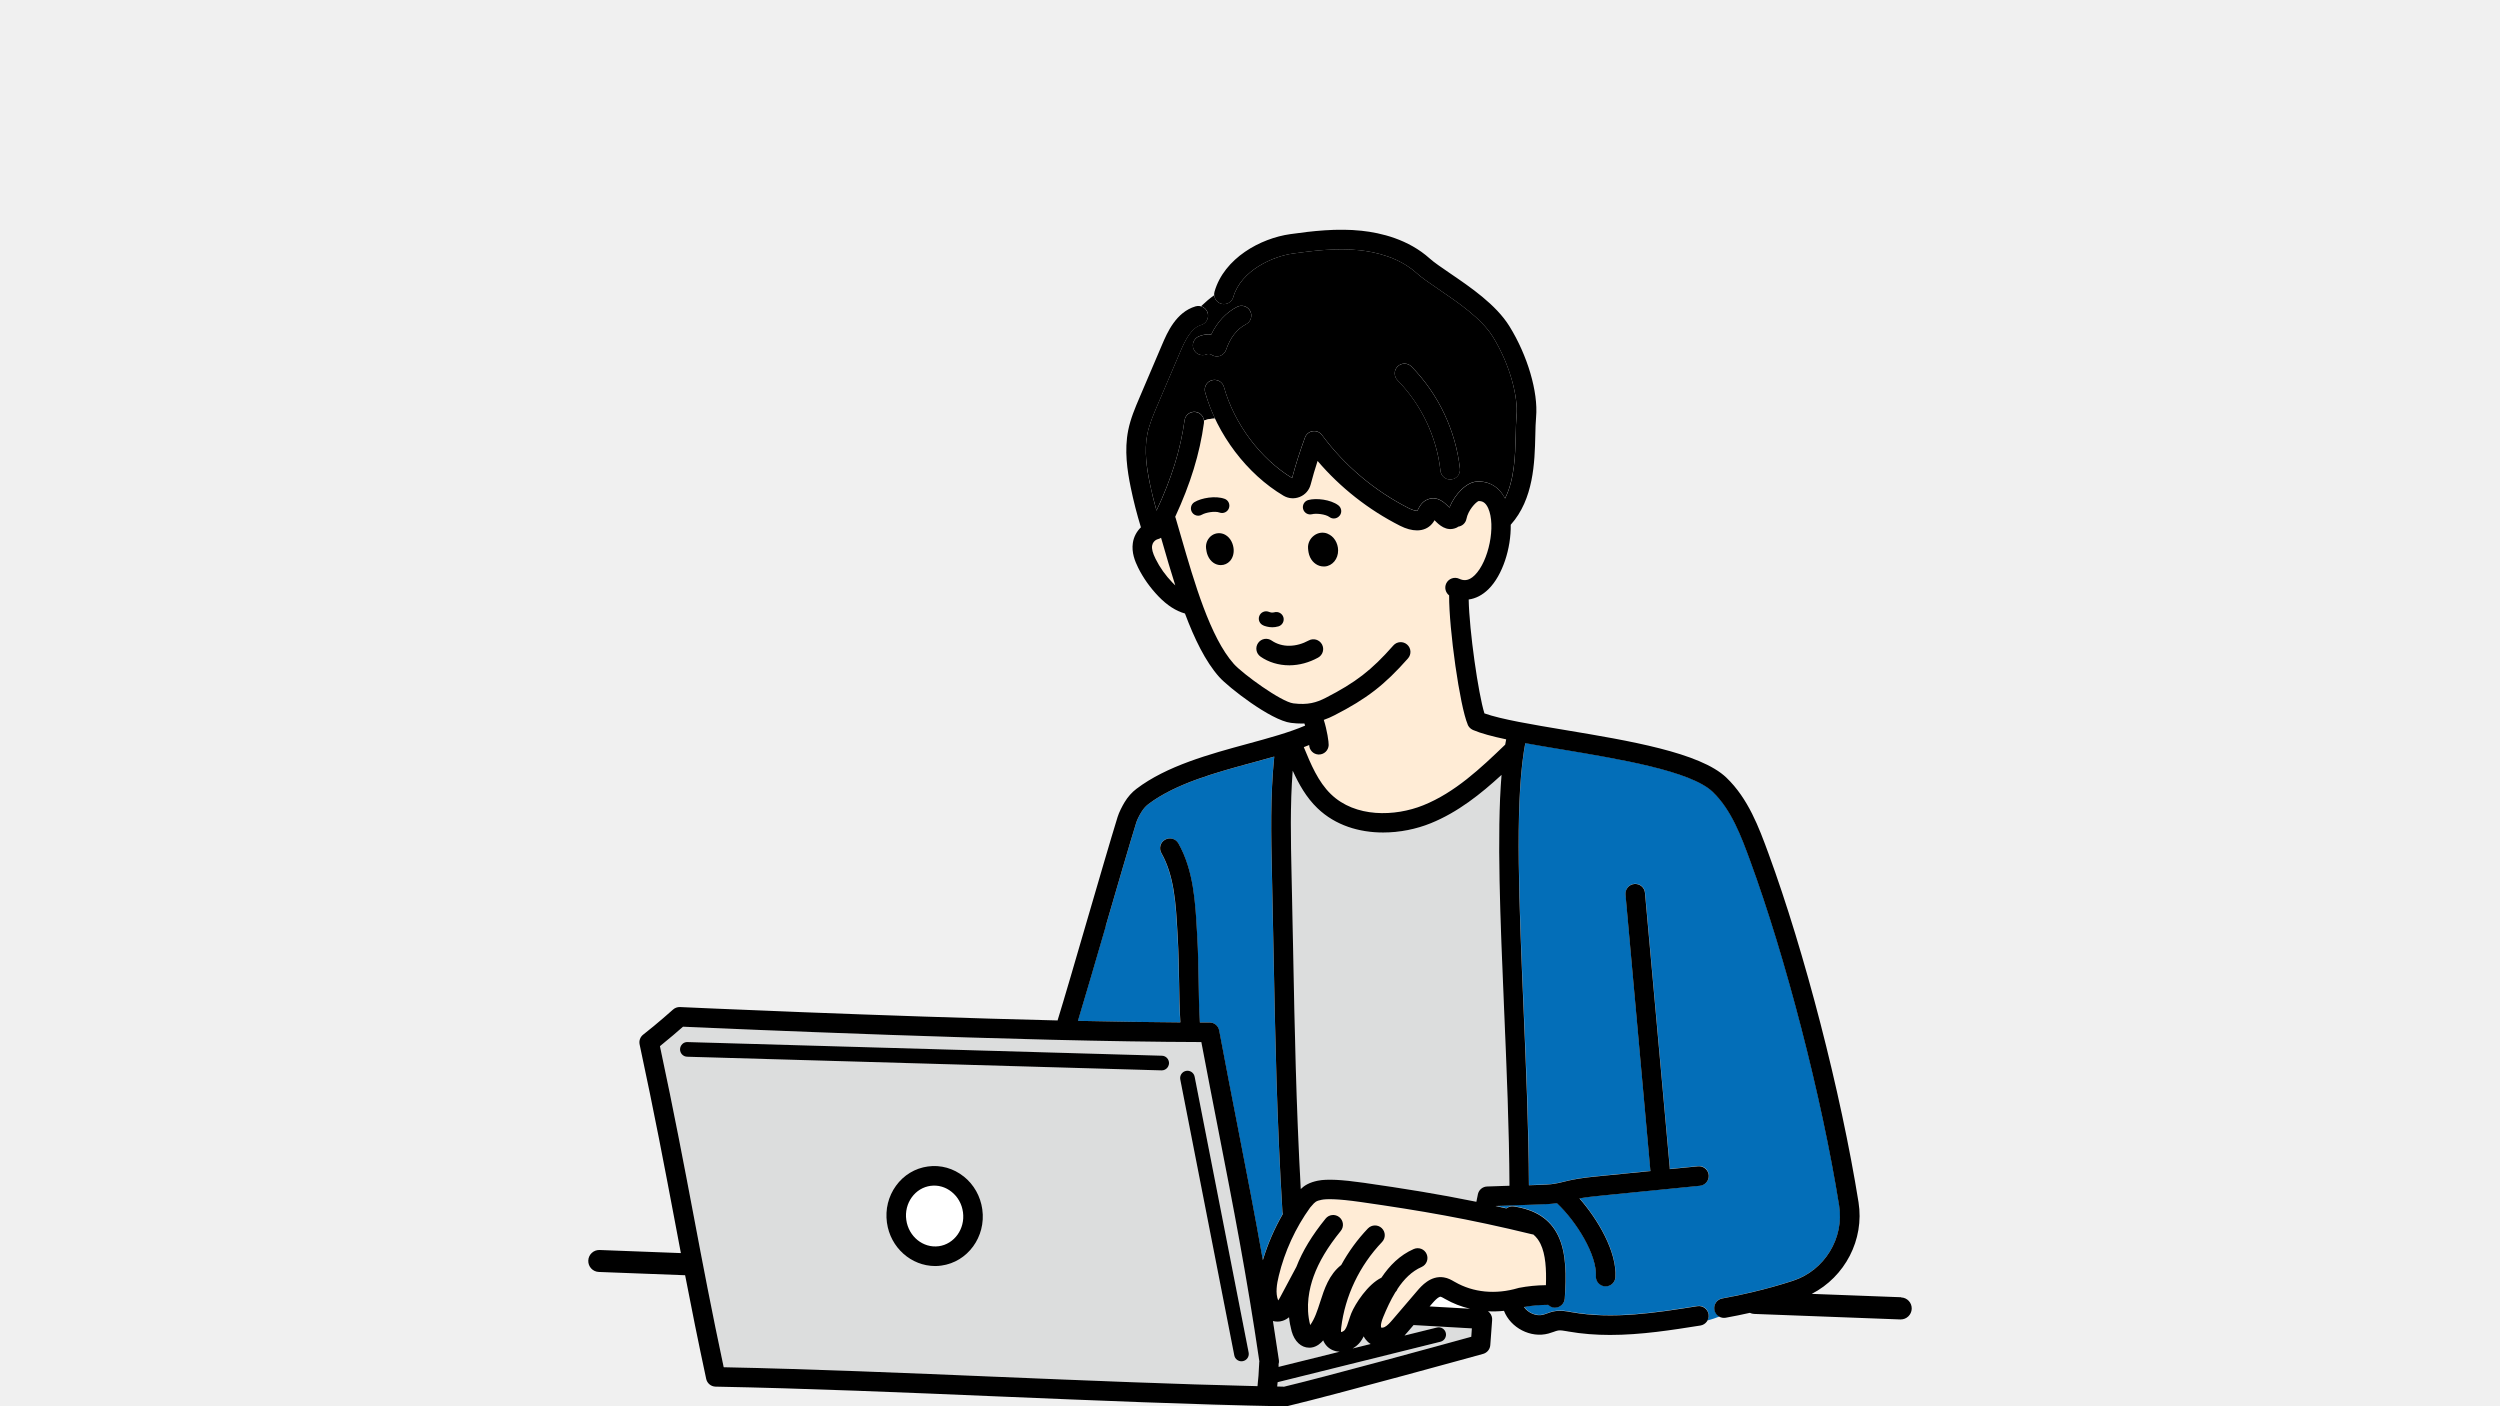
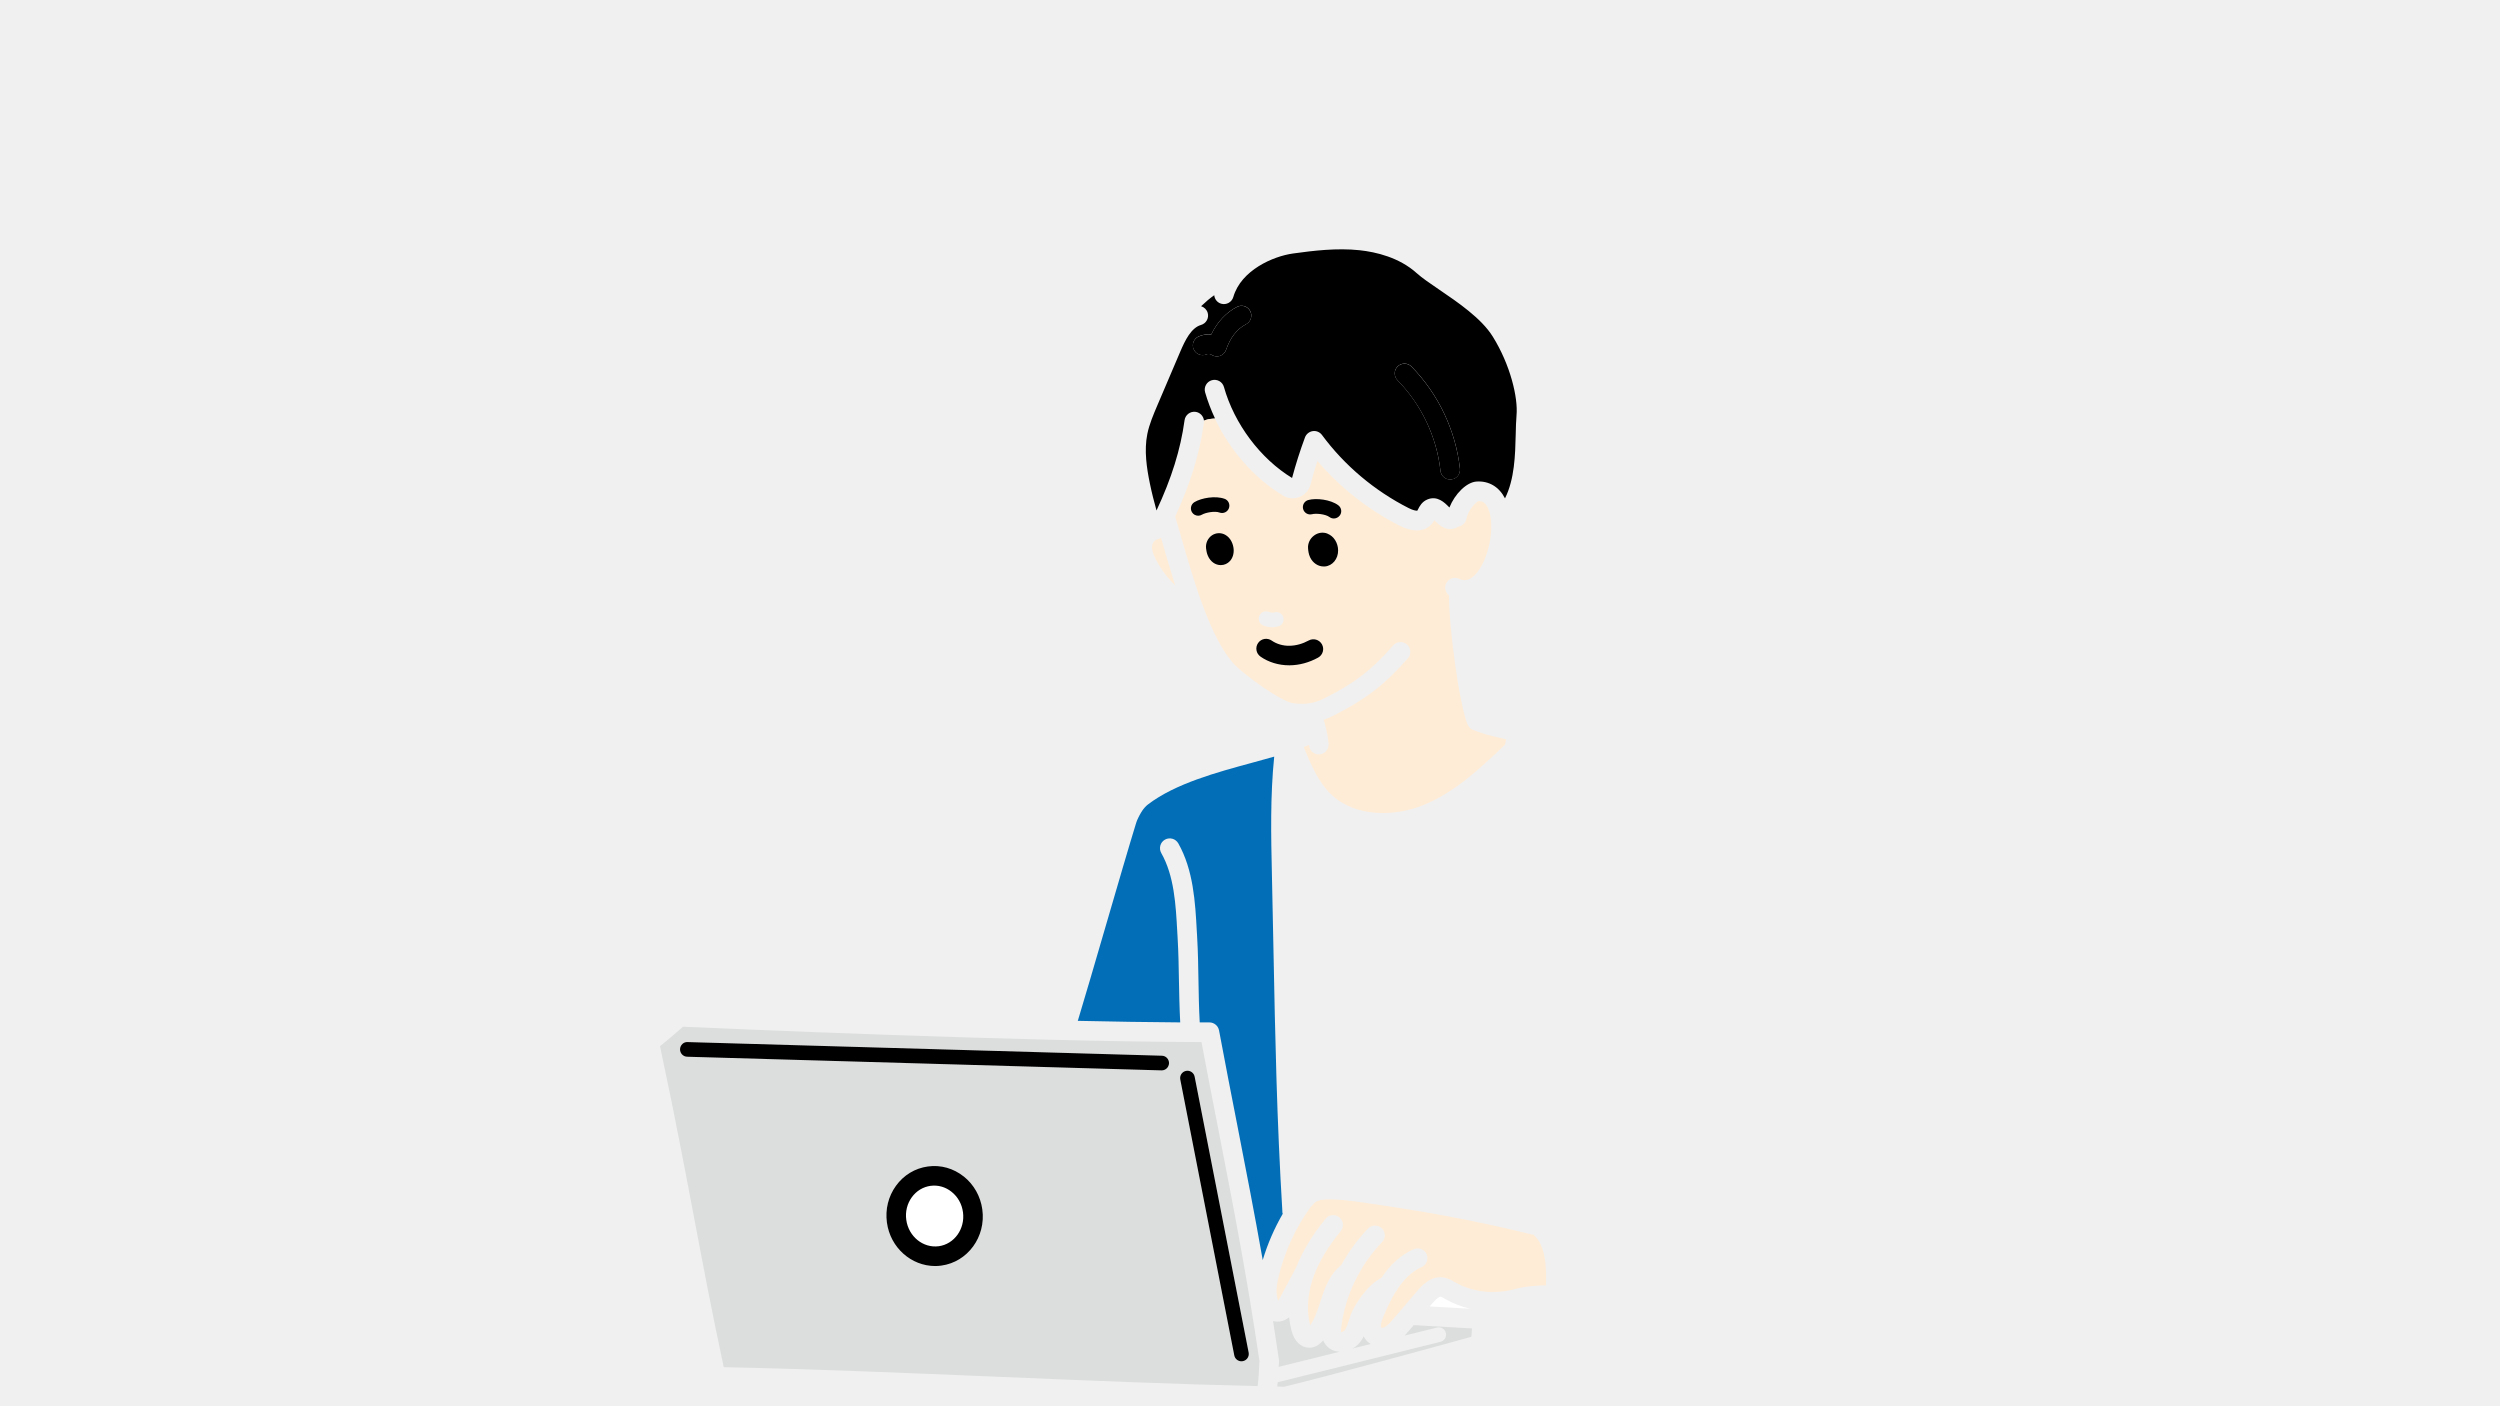
<svg xmlns="http://www.w3.org/2000/svg" width="272" height="153" viewBox="0 0 272 153" fill="none">
  <rect x="0" y="0" width="272" height="153" fill="#333333" stroke="none" />
  <g clip-path="url(#clip0_184_8833)">
    <rect width="272" height="153" fill="#F0F0F0" />
    <g clip-path="url(#clip1_184_8833)">
-       <path d="M163.361 84.315C161.117 86.379 158.601 88.391 155.644 89.582C154.102 90.205 152.299 90.583 150.48 90.583C147.9 90.583 145.284 89.827 143.326 87.933C142.108 86.757 141.3 85.305 140.64 83.857C140.353 87.614 140.433 91.424 140.518 95.137C140.582 97.968 140.635 100.719 140.688 103.427C140.853 112.073 141.018 120.288 141.518 129.371C141.896 129.009 142.422 128.652 143.385 128.461C144.358 128.269 145.938 128.344 148.358 128.69C152.745 129.317 156.511 129.924 160.622 130.759L160.787 129.945C160.883 129.461 161.303 129.11 161.792 129.094L164.223 129.014C164.196 122.965 163.92 116.33 163.643 109.897C163.228 100.128 162.829 90.79 163.361 84.32V84.315Z" fill="#DCDDDD" />
      <path d="M143.794 130.547C143.177 130.669 143.05 130.818 142.741 131.175C142.677 131.249 142.614 131.318 142.544 131.398C140.949 133.612 139.768 136.181 139.13 138.831C138.917 139.714 138.747 140.715 139.066 141.502C139.13 141.417 139.204 141.305 139.284 141.151L141.045 137.847C141.704 136.144 142.741 134.42 144.225 132.601C144.597 132.143 145.268 132.074 145.72 132.446C146.177 132.819 146.246 133.489 145.874 133.941C144.454 135.687 143.491 137.304 142.922 138.884C142.454 140.183 142.018 142.146 142.55 144.184C143.039 143.503 143.326 142.609 143.635 141.667C144.087 140.268 144.597 138.687 145.927 137.645C146.714 136.208 147.688 134.867 148.831 133.67C149.235 133.244 149.911 133.228 150.336 133.638C150.762 134.042 150.778 134.718 150.368 135.144C147.906 137.714 146.326 141.029 145.922 144.476C145.89 144.732 145.895 144.87 145.906 144.945C146.017 144.923 146.209 144.843 146.31 144.716C146.507 144.46 146.618 144.099 146.751 143.678C146.831 143.418 146.916 143.162 147.017 142.912C147.448 141.853 148.82 139.741 150.299 139.028C151.176 137.714 152.299 136.575 153.814 135.91C154.352 135.676 154.979 135.921 155.219 136.458C155.453 136.995 155.208 137.623 154.671 137.863C153.591 138.336 152.745 139.204 152.059 140.225C152.006 140.374 151.921 140.512 151.804 140.624C151.288 141.47 150.863 142.401 150.49 143.306C150.123 144.194 150.267 144.45 150.267 144.45C150.299 144.466 150.464 144.482 150.645 144.397C150.958 144.242 151.256 143.891 151.549 143.551L154.187 140.465C154.623 139.954 155.644 138.757 157.085 138.996C157.553 139.076 157.92 139.283 158.213 139.454L158.293 139.496C160.282 140.645 162.723 140.88 165.164 140.161C165.196 140.151 165.228 140.145 165.26 140.135C166.228 139.948 167.212 139.853 168.196 139.842C168.26 138.145 168.169 136.517 167.606 135.351C167.409 134.947 167.153 134.612 166.829 134.335C166.781 134.335 166.739 134.33 166.691 134.314C159.723 132.611 154.58 131.739 148.054 130.802C145.422 130.424 144.284 130.462 143.794 130.557V130.547Z" fill="#FFECD6" />
      <path d="M139.125 148.541C139.125 148.6 139.119 148.658 139.114 148.717L145.762 147.068C145.23 147.046 144.746 146.844 144.39 146.482C144.188 146.28 144.055 146.057 143.965 145.828C143.943 145.854 143.927 145.876 143.906 145.902C143.762 146.057 143.332 146.535 142.661 146.621C142.592 146.631 142.518 146.631 142.449 146.631C141.577 146.631 140.837 145.95 140.534 144.838C140.401 144.349 140.305 143.838 140.252 143.322C139.8 143.689 139.359 143.795 139.008 143.795C138.8 143.795 138.63 143.758 138.508 143.726C138.726 145.115 138.944 146.53 139.157 147.988C139.178 148.132 139.167 148.275 139.135 148.414V148.541H139.125Z" fill="#DCDDDD" />
      <path d="M157.144 141.279C157 141.194 156.825 141.092 156.745 141.082C156.671 141.066 156.421 141.119 155.809 141.832L155.543 142.141L159.947 142.391C158.995 142.167 158.08 141.816 157.229 141.327L157.144 141.279Z" fill="white" />
      <path d="M148.368 145.396C148.267 145.604 148.15 145.811 147.996 146.008C147.778 146.296 147.485 146.535 147.166 146.716L149.129 146.227C149.022 146.157 148.921 146.088 148.826 146.003C148.656 145.849 148.496 145.647 148.368 145.396Z" fill="#DCDDDD" />
      <path d="M153.166 144.918C153.059 145.045 152.942 145.178 152.82 145.311L156.341 144.439C156.772 144.332 157.202 144.593 157.309 145.019C157.415 145.445 157.155 145.881 156.729 145.987L139.013 150.387C138.997 150.542 138.981 150.696 138.965 150.856C139.178 150.856 139.396 150.866 139.609 150.872C139.635 150.872 139.662 150.877 139.688 150.882C144.417 149.749 156.942 146.312 160.085 145.444L160.154 144.535L153.815 144.173L153.176 144.918H153.166Z" fill="#DCDDDD" />
      <path d="M103.533 129.669C102.98 129.227 102.32 128.993 101.645 128.993C101.512 128.993 101.379 129.004 101.241 129.02C100.427 129.132 99.704 129.573 99.204 130.259C98.693 130.962 98.48 131.84 98.603 132.728C98.853 134.543 100.432 135.82 102.139 135.591C103.841 135.357 105.022 133.691 104.772 131.882C104.65 130.994 104.208 130.206 103.533 129.669Z" fill="white" />
      <path d="M126.318 58.504C126.222 58.563 126.121 58.611 126.009 58.643C125.61 58.744 125.387 59.09 125.344 59.366C125.291 59.723 125.408 60.17 125.722 60.798C126.185 61.729 126.807 62.601 127.567 63.394C127.668 63.495 127.764 63.591 127.86 63.681C127.355 62.096 126.892 60.505 126.466 59.026C126.413 58.845 126.365 58.675 126.312 58.499L126.318 58.504Z" fill="#FFECD6" />
      <path d="M139.524 131.834C138.912 121.752 138.742 112.871 138.556 103.464C138.502 100.761 138.449 98.011 138.385 95.185C138.29 90.971 138.194 86.624 138.635 82.32C137.875 82.538 137.093 82.751 136.295 82.969C132.354 84.038 127.887 85.251 124.913 87.513C124.632 87.726 124.382 88.018 124.164 88.38C123.935 88.758 123.701 89.242 123.621 89.508C122.871 91.934 121.563 96.425 120.297 100.767C119.164 104.656 117.999 108.657 117.265 111.068C121.18 111.153 124.961 111.217 128.408 111.238C128.323 109.626 128.296 108.131 128.269 106.683C128.243 105.209 128.222 103.688 128.126 102.049L128.089 101.41C127.924 98.404 127.754 95.297 126.344 92.807C126.057 92.296 126.232 91.647 126.743 91.354C127.254 91.067 127.902 91.243 128.195 91.753C129.849 94.674 130.041 98.186 130.211 101.288L130.248 101.921C130.344 103.603 130.37 105.146 130.392 106.641C130.418 108.104 130.439 109.615 130.53 111.238C130.886 111.238 131.237 111.238 131.583 111.238C132.094 111.238 132.535 111.605 132.631 112.105C133.317 115.776 133.987 119.203 134.636 122.518C135.588 127.397 136.508 132.122 137.385 137.096C137.907 135.346 138.646 133.649 139.561 132.063C139.54 131.983 139.518 131.903 139.513 131.818L139.524 131.834Z" fill="#036EB8" />
-       <path d="M186.534 142.486C186.433 141.906 186.816 141.358 187.396 141.252C188.465 141.066 189.534 140.832 190.598 140.582C190.64 140.571 190.688 140.555 190.736 140.55C192.204 140.198 193.661 139.794 195.097 139.326C198.522 138.209 200.682 134.692 200.113 131.143C198.209 119.283 194.31 104.172 190.401 93.547C189.459 90.982 188.39 88.082 186.359 86.135C183.992 83.868 176.211 82.565 169.962 81.522C168.547 81.288 167.201 81.059 165.962 80.835C165.909 81.102 165.861 81.373 165.819 81.66C165.819 81.697 165.808 81.735 165.803 81.767C164.845 87.885 165.297 98.553 165.781 109.796C166.058 116.229 166.334 122.864 166.361 128.935L167.52 128.897C168.036 128.881 168.574 128.865 169.068 128.786C169.43 128.732 169.797 128.642 170.19 128.546C170.403 128.493 170.621 128.44 170.839 128.392C171.967 128.147 173.1 128.035 174.195 127.929C177.147 127.642 178.312 127.519 179.471 127.402C179.508 127.402 179.551 127.392 179.588 127.392C179.578 127.338 179.562 127.29 179.562 127.237L176.865 97.314C176.812 96.728 177.243 96.212 177.828 96.159C178.423 96.117 178.929 96.537 178.982 97.122L181.678 127.046C181.678 127.094 181.678 127.136 181.678 127.179C182.45 127.104 183.418 127.008 184.758 126.875C185.354 126.812 185.864 127.248 185.917 127.833C185.976 128.418 185.545 128.94 184.96 128.993C182.008 129.28 180.849 129.403 179.684 129.52C178.519 129.642 177.354 129.759 174.397 130.047C173.552 130.126 172.685 130.217 171.85 130.366C173.828 132.616 175.918 136.117 175.77 138.932C175.738 139.501 175.27 139.938 174.706 139.938C174.685 139.938 174.669 139.938 174.647 139.938C174.062 139.906 173.61 139.406 173.642 138.82C173.764 136.538 171.552 132.904 169.403 130.887C169.403 130.887 169.393 130.887 169.387 130.887C168.765 130.983 168.169 131.004 167.59 131.02L162.712 131.18C163.106 131.27 163.505 131.361 163.909 131.451C164.133 131.281 164.414 131.196 164.712 131.238C167.09 131.59 168.664 132.622 169.526 134.399C170.451 136.304 170.424 138.82 170.254 141.257C170.217 141.821 169.749 142.247 169.196 142.247C169.169 142.247 169.148 142.247 169.121 142.247C168.861 142.231 168.627 142.114 168.457 141.944C167.574 141.944 166.685 142.018 165.819 142.178C166.271 142.832 167.164 143.221 167.925 143.013C168.052 142.976 168.18 142.933 168.302 142.885C168.563 142.79 168.855 142.683 169.196 142.63C169.818 142.529 170.387 142.63 170.887 142.72L170.993 142.742C175.504 143.545 180.168 142.806 184.678 142.087C185.258 141.997 185.806 142.391 185.896 142.971C185.933 143.221 185.88 143.46 185.763 143.668C186.215 143.551 186.662 143.407 187.093 143.231C186.811 143.082 186.593 142.811 186.534 142.476V142.486Z" fill="#036EB8" />
      <path d="M162.409 36.615C161.186 34.641 158.617 32.891 156.548 31.486C155.564 30.816 154.713 30.236 154.139 29.72C152.23 28.001 149.703 27.416 147.916 27.224C145.459 26.963 142.89 27.272 140.678 27.581C138.529 27.879 135.029 29.39 134.184 32.316C134.019 32.88 133.429 33.205 132.87 33.045C132.434 32.923 132.147 32.545 132.11 32.119C131.631 32.449 131.152 32.864 130.679 33.316C131.014 33.417 131.29 33.678 131.397 34.035C131.562 34.599 131.237 35.189 130.673 35.354C129.594 35.668 128.94 37.025 128.408 38.27L125.929 44.08C125.493 45.102 125.041 46.166 124.828 47.219C124.467 49.012 124.765 50.944 125.105 52.599C125.307 53.583 125.557 54.567 125.828 55.541C127.461 52.05 128.445 48.911 128.881 45.719C128.961 45.139 129.498 44.729 130.078 44.809C130.578 44.878 130.945 45.283 130.993 45.767C131.349 45.602 131.764 45.549 132.195 45.533C131.758 44.602 131.392 43.649 131.115 42.681C130.955 42.117 131.285 41.526 131.849 41.367C132.418 41.207 133.003 41.537 133.163 42.101C134.295 46.123 137.13 49.901 140.577 52.003C140.976 50.518 141.444 49.039 141.981 47.592C142.114 47.225 142.443 46.964 142.826 46.905C143.215 46.847 143.598 47.012 143.832 47.326C146.283 50.646 149.549 53.397 153.272 55.285C153.756 55.53 154.091 55.578 154.203 55.562C154.224 55.52 154.261 55.45 154.288 55.403C154.442 55.099 154.697 54.594 155.293 54.344C156.378 53.886 157.181 54.695 157.612 55.131C157.639 55.158 157.671 55.19 157.697 55.216C158.282 53.742 159.559 52.46 160.654 52.391C162.005 52.306 163.106 52.976 163.744 54.221C164.787 52.13 164.856 49.507 164.909 47.299C164.925 46.533 164.946 45.815 164.999 45.171C165.17 43.266 164.335 39.706 162.404 36.605L162.409 36.615ZM135.561 35.285C134.599 35.775 133.854 36.732 133.397 38.057C133.29 38.371 133.04 38.616 132.732 38.722C132.62 38.759 132.508 38.775 132.391 38.775C132.184 38.775 131.977 38.712 131.801 38.594C131.657 38.499 131.439 38.477 131.28 38.547C130.743 38.786 130.115 38.547 129.876 38.004C129.636 37.467 129.876 36.839 130.418 36.599C130.849 36.408 131.322 36.339 131.785 36.386C132.445 35.019 133.402 33.992 134.599 33.38C135.12 33.114 135.763 33.322 136.029 33.843C136.295 34.364 136.088 35.008 135.567 35.274L135.561 35.285ZM157.899 52.162C157.857 52.162 157.819 52.168 157.777 52.168C157.245 52.168 156.782 51.769 156.724 51.221C156.309 47.523 154.65 44.022 152.049 41.367C151.639 40.946 151.645 40.27 152.065 39.861C152.485 39.451 153.155 39.456 153.57 39.877C156.5 42.872 158.373 46.815 158.841 50.981C158.904 51.566 158.484 52.093 157.905 52.157L157.899 52.162Z" fill="black" />
      <path d="M130.982 46.011C130.525 49.353 129.519 52.62 127.855 56.217C127.871 56.254 127.892 56.291 127.902 56.334C128.099 56.999 128.307 57.706 128.514 58.441C129.918 63.298 131.657 69.343 134.232 72.221C135.194 73.301 139.391 76.35 140.71 76.515C142.284 76.707 143.215 76.43 144.215 75.919C147.491 74.243 149.214 72.913 151.586 70.215C151.974 69.774 152.644 69.731 153.086 70.12C153.527 70.508 153.57 71.178 153.182 71.62C150.634 74.509 148.687 76.015 145.182 77.808C144.821 77.994 144.443 78.165 144.018 78.313C144.379 79.425 144.566 80.74 144.55 81.059C144.528 81.628 144.055 82.081 143.486 82.081C143.47 82.081 143.454 82.081 143.438 82.081C142.874 82.059 142.438 81.602 142.427 81.048C142.236 81.128 142.039 81.203 141.842 81.277C142.571 83.043 143.395 85.044 144.794 86.396C147.448 88.96 151.756 88.848 154.841 87.603C158.277 86.215 161.069 83.586 163.755 81.006C163.787 80.809 163.824 80.617 163.861 80.431C162.372 80.117 161.128 79.787 160.245 79.409C160.09 79.346 159.968 79.25 159.867 79.133C159.856 79.122 159.846 79.112 159.84 79.096C159.787 79.026 159.739 78.957 159.702 78.877C159.702 78.867 159.692 78.862 159.686 78.851C158.825 76.877 157.633 68.465 157.655 64.778C157.266 64.48 157.123 63.948 157.335 63.485C157.58 62.953 158.213 62.718 158.75 62.968C159.165 63.16 159.729 63.288 160.441 62.586C161.973 61.074 162.75 57.19 161.904 55.296C161.596 54.61 161.202 54.509 160.846 54.525C160.527 54.668 159.729 55.514 159.537 56.467C159.447 56.924 159.075 57.249 158.638 57.307C158.575 57.355 158.5 57.398 158.42 57.435C157.335 57.887 156.532 57.084 156.101 56.648C156.091 56.637 156.075 56.621 156.059 56.605C155.99 56.727 155.905 56.86 155.793 56.993C155.383 57.472 154.82 57.712 154.155 57.712C153.596 57.712 152.969 57.541 152.304 57.206C148.879 55.472 145.81 53.056 143.337 50.156C143.06 51.008 142.805 51.87 142.582 52.726C142.422 53.338 141.991 53.822 141.406 54.067C140.821 54.312 140.172 54.259 139.63 53.939C136.503 52.082 133.817 49.012 132.184 45.549C131.753 45.565 131.344 45.618 130.982 45.783C130.987 45.862 130.987 45.942 130.982 46.022V46.011ZM144.14 61.628C144.103 61.628 144.066 61.628 144.028 61.628C143.411 61.628 142.837 61.245 142.55 60.633C142.374 60.26 142.342 59.898 142.321 59.659C142.279 59.122 142.529 58.59 142.975 58.26C143.406 57.941 143.959 57.866 144.449 58.057C145.129 58.329 145.592 59.058 145.597 59.872C145.608 60.808 144.986 61.564 144.145 61.628H144.14ZM142.348 54.402C143.215 54.168 144.768 54.344 145.608 54.971C145.959 55.232 146.033 55.732 145.773 56.089C145.619 56.302 145.374 56.408 145.135 56.408C144.97 56.408 144.8 56.355 144.656 56.248C144.22 55.924 143.188 55.828 142.768 55.94C142.342 56.052 141.906 55.802 141.789 55.376C141.672 54.95 141.928 54.514 142.353 54.397L142.348 54.402ZM137.003 67.034C137.157 66.618 137.614 66.411 138.029 66.565C138.21 66.635 138.407 66.693 138.641 66.624C139.061 66.501 139.508 66.741 139.63 67.167C139.752 67.587 139.513 68.034 139.087 68.156C138.848 68.225 138.625 68.252 138.423 68.252C137.971 68.252 137.63 68.124 137.465 68.066C137.05 67.912 136.843 67.454 136.997 67.039L137.003 67.034ZM136.875 69.96C137.21 69.476 137.875 69.359 138.353 69.694C138.891 70.066 139.582 70.279 140.295 70.258C140.986 70.253 141.709 70.05 142.385 69.683C142.901 69.401 143.544 69.593 143.826 70.109C144.108 70.625 143.917 71.269 143.401 71.551C142.422 72.083 141.353 72.376 140.316 72.386C140.295 72.386 140.273 72.386 140.252 72.386C139.119 72.386 138.013 72.051 137.135 71.439C136.652 71.104 136.535 70.439 136.87 69.96H136.875ZM133.817 61.042C133.561 61.319 133.216 61.479 132.838 61.484C132.833 61.484 132.822 61.484 132.817 61.484C132.226 61.484 131.689 61.106 131.418 60.484C131.285 60.175 131.243 59.877 131.216 59.68C131.141 59.122 131.391 58.558 131.849 58.249C132.28 57.956 132.833 57.93 133.29 58.18C133.912 58.52 134.173 59.223 134.216 59.76C134.253 60.255 134.104 60.723 133.811 61.042H133.817ZM133.242 54.275C133.657 54.429 133.865 54.892 133.71 55.301C133.556 55.716 133.099 55.924 132.684 55.77C132.173 55.578 131.152 55.77 130.785 55.998C130.657 56.078 130.514 56.115 130.37 56.115C130.099 56.115 129.838 55.977 129.69 55.732C129.461 55.355 129.583 54.865 129.961 54.636C130.727 54.173 132.269 53.913 133.248 54.28L133.242 54.275Z" fill="#FFECD6" />
      <path d="M130.711 113.377C111.197 113.334 78.456 111.892 74.318 111.706C73.818 112.142 72.829 113.01 71.808 113.824C73.355 121.065 74.435 126.774 75.483 132.302C76.483 137.597 77.429 142.609 78.743 148.749C88.359 148.946 98.736 149.382 108.782 149.802C118.143 150.196 127.791 150.6 136.832 150.808C136.933 149.999 136.971 149.318 137.008 148.435L137.019 148.211C137.019 148.179 137.029 148.153 137.034 148.121C135.678 138.868 134.162 131.127 132.567 122.938C131.971 119.884 131.354 116.729 130.721 113.377H130.711ZM102.427 137.698C102.198 137.73 101.964 137.746 101.741 137.746C99.15 137.746 96.874 135.75 96.496 133.015C96.3 131.584 96.651 130.164 97.48 129.014C98.321 127.849 99.555 127.104 100.953 126.913C102.347 126.721 103.735 127.109 104.862 128.003C105.969 128.887 106.692 130.164 106.884 131.595C107.293 134.569 105.293 137.309 102.432 137.703L102.427 137.698ZM126.392 116.457C126.392 116.457 126.376 116.457 126.371 116.457L74.765 114.973C74.323 114.962 73.978 114.595 73.988 114.154C73.999 113.712 74.366 113.345 74.807 113.377L126.413 114.861C126.855 114.872 127.2 115.239 127.19 115.681C127.179 116.112 126.823 116.457 126.392 116.457ZM135.226 148.094C135.173 148.105 135.125 148.11 135.072 148.11C134.7 148.11 134.365 147.844 134.29 147.466L128.413 117.447C128.328 117.016 128.61 116.596 129.041 116.511C129.471 116.42 129.892 116.708 129.977 117.138L135.854 147.158C135.939 147.589 135.657 148.009 135.226 148.094Z" fill="#DCDDDD" />
      <path d="M145.768 56.089C146.033 55.738 145.959 55.237 145.603 54.971C144.762 54.344 143.209 54.168 142.342 54.402C141.917 54.519 141.667 54.955 141.779 55.381C141.896 55.807 142.326 56.057 142.757 55.945C143.177 55.833 144.209 55.929 144.645 56.254C144.789 56.36 144.954 56.413 145.119 56.413C145.363 56.413 145.603 56.302 145.757 56.094L145.768 56.089Z" fill="black" />
      <path d="M133.242 54.275C132.258 53.907 130.721 54.168 129.955 54.631C129.578 54.86 129.461 55.349 129.684 55.727C129.833 55.977 130.099 56.11 130.365 56.11C130.509 56.11 130.647 56.073 130.78 55.993C131.152 55.77 132.173 55.573 132.679 55.764C133.088 55.919 133.551 55.711 133.705 55.296C133.859 54.881 133.652 54.423 133.237 54.269L133.242 54.275Z" fill="black" />
      <path d="M133.296 58.18C132.838 57.93 132.285 57.956 131.854 58.249C131.397 58.563 131.152 59.122 131.221 59.68C131.248 59.877 131.285 60.175 131.423 60.484C131.695 61.101 132.226 61.484 132.817 61.484C132.822 61.484 132.833 61.484 132.838 61.484C133.21 61.479 133.561 61.324 133.817 61.042C134.109 60.723 134.258 60.255 134.221 59.76C134.184 59.223 133.918 58.52 133.296 58.18Z" fill="black" />
-       <path d="M143.512 59.563L143.321 59.579L143.512 59.563Z" fill="black" />
      <path d="M144.443 58.063C143.954 57.866 143.406 57.94 142.97 58.265C142.523 58.595 142.273 59.132 142.316 59.664C142.337 59.904 142.364 60.266 142.544 60.643C142.837 61.255 143.411 61.638 144.023 61.633C144.06 61.633 144.097 61.633 144.135 61.633C144.97 61.569 145.597 60.813 145.587 59.877C145.576 59.063 145.119 58.334 144.438 58.068L144.443 58.063Z" fill="black" />
-       <path d="M137.471 68.06C137.63 68.119 137.976 68.247 138.428 68.247C138.63 68.247 138.853 68.22 139.093 68.151C139.513 68.028 139.758 67.582 139.635 67.161C139.513 66.741 139.066 66.496 138.646 66.618C138.407 66.688 138.21 66.629 138.034 66.56C137.625 66.406 137.162 66.613 137.008 67.028C136.854 67.443 137.061 67.901 137.476 68.055L137.471 68.06Z" fill="black" />
      <path d="M137.141 71.439C138.018 72.051 139.125 72.386 140.258 72.386C140.279 72.386 140.3 72.386 140.321 72.386C141.364 72.376 142.427 72.088 143.406 71.551C143.922 71.269 144.113 70.625 143.832 70.109C143.55 69.593 142.906 69.401 142.39 69.683C141.715 70.05 140.991 70.252 140.3 70.258C139.598 70.279 138.891 70.066 138.359 69.694C137.875 69.359 137.215 69.476 136.88 69.96C136.545 70.444 136.662 71.104 137.146 71.439H137.141Z" fill="black" />
-       <path d="M206.846 141.14L197.118 140.773C200.719 138.921 202.857 134.883 202.208 130.807C200.288 118.825 196.342 103.555 192.395 92.818C191.374 90.04 190.215 86.89 187.827 84.603C184.987 81.878 177.19 80.58 170.307 79.431C166.728 78.835 163.329 78.266 161.505 77.616C160.84 75.488 159.856 68.63 159.793 65.225C160.553 65.123 161.287 64.751 161.947 64.102C163.489 62.58 164.414 59.627 164.367 57.094C166.866 54.301 166.973 50.311 167.042 47.368C167.058 46.639 167.074 45.948 167.127 45.373C167.366 42.654 166.201 38.685 164.223 35.492C162.76 33.135 159.984 31.247 157.75 29.725C156.83 29.097 156.032 28.554 155.564 28.134C153.229 26.032 150.24 25.33 148.14 25.107C145.443 24.819 142.725 25.144 140.385 25.474C137.151 25.926 133.194 28.075 132.141 31.731C131.977 32.295 132.306 32.885 132.87 33.05C133.434 33.21 134.024 32.885 134.184 32.321C135.024 29.39 138.529 27.884 140.678 27.586C142.89 27.277 145.459 26.969 147.916 27.229C149.698 27.416 152.224 28.001 154.139 29.725C154.713 30.241 155.564 30.821 156.548 31.491C158.612 32.896 161.186 34.647 162.409 36.62C164.335 39.728 165.17 43.282 165.005 45.187C164.946 45.831 164.93 46.554 164.914 47.315C164.861 49.523 164.797 52.141 163.75 54.237C163.111 52.987 162.01 52.316 160.66 52.407C159.569 52.476 158.287 53.758 157.702 55.232C157.67 55.2 157.639 55.174 157.617 55.147C157.186 54.716 156.383 53.907 155.298 54.36C154.703 54.61 154.447 55.115 154.293 55.419C154.267 55.466 154.235 55.535 154.208 55.578C154.086 55.594 153.756 55.546 153.277 55.301C149.554 53.413 146.289 50.662 143.837 47.342C143.603 47.028 143.22 46.863 142.832 46.921C142.443 46.974 142.119 47.241 141.986 47.608C141.454 49.05 140.981 50.529 140.582 52.019C137.136 49.917 134.301 46.134 133.168 42.111C133.008 41.547 132.423 41.218 131.854 41.377C131.29 41.537 130.961 42.122 131.12 42.691C132.413 47.273 135.678 51.582 139.646 53.934C140.188 54.253 140.832 54.301 141.422 54.062C142.007 53.822 142.438 53.333 142.598 52.721C142.826 51.859 143.076 50.997 143.353 50.151C145.826 53.051 148.895 55.466 152.32 57.201C152.99 57.541 153.618 57.706 154.171 57.706C154.836 57.706 155.399 57.467 155.809 56.988C155.921 56.86 156.006 56.727 156.075 56.6C156.091 56.616 156.101 56.626 156.117 56.642C156.548 57.078 157.351 57.882 158.436 57.43C158.516 57.398 158.585 57.355 158.654 57.302C159.091 57.238 159.458 56.914 159.548 56.461C159.734 55.509 160.537 54.663 160.856 54.519C161.218 54.503 161.606 54.604 161.915 55.291C162.766 57.185 161.984 61.064 160.452 62.58C159.739 63.288 159.17 63.16 158.761 62.968C158.229 62.724 157.596 62.953 157.346 63.485C157.133 63.947 157.277 64.48 157.665 64.778C157.644 68.449 158.825 76.808 159.686 78.824C159.686 78.824 159.686 78.829 159.686 78.835C159.686 78.84 159.686 78.846 159.692 78.856C159.692 78.862 159.702 78.867 159.702 78.877C159.739 78.957 159.787 79.032 159.846 79.106C159.856 79.117 159.862 79.127 159.872 79.138C159.973 79.255 160.101 79.351 160.255 79.42C161.138 79.798 162.383 80.128 163.872 80.442C163.835 80.628 163.797 80.82 163.766 81.016C161.08 83.602 158.293 86.231 154.852 87.614C151.762 88.859 147.454 88.971 144.805 86.406C143.406 85.055 142.619 83.145 141.853 81.288C142.055 81.213 142.247 81.133 142.438 81.059C142.454 81.612 142.89 82.07 143.454 82.091C143.47 82.091 143.486 82.091 143.497 82.091C144.066 82.091 144.534 81.644 144.56 81.07C144.576 80.75 144.385 79.431 144.028 78.324C144.449 78.18 144.831 78.005 145.193 77.819C148.698 76.025 150.645 74.52 153.192 71.631C153.58 71.189 153.538 70.519 153.097 70.13C152.655 69.742 151.985 69.784 151.597 70.226C149.219 72.924 147.496 74.254 144.225 75.93C143.225 76.441 142.289 76.722 140.715 76.526C139.391 76.361 135.2 73.312 134.237 72.232C131.668 69.348 129.924 63.309 128.519 58.451C128.307 57.722 128.105 57.015 127.908 56.35C127.897 56.307 127.876 56.27 127.86 56.233C129.525 52.636 130.53 49.369 130.987 46.027C131.067 45.447 130.663 44.91 130.078 44.83C129.493 44.751 128.961 45.155 128.881 45.74C128.44 48.932 127.461 52.077 125.828 55.562C125.557 54.588 125.307 53.604 125.105 52.62C124.765 50.97 124.467 49.039 124.828 47.241C125.041 46.182 125.493 45.123 125.929 44.101L128.408 38.291C128.94 37.046 129.594 35.695 130.673 35.375C131.237 35.211 131.562 34.62 131.397 34.056C131.232 33.492 130.642 33.167 130.078 33.332C127.945 33.955 126.977 36.232 126.456 37.45L123.977 43.261C123.499 44.383 123.004 45.543 122.749 46.815C122.313 48.986 122.642 51.183 123.025 53.045C123.323 54.498 123.696 55.95 124.132 57.371C123.669 57.823 123.35 58.414 123.254 59.074C123.1 60.117 123.483 61.058 123.828 61.761C124.387 62.889 125.137 63.942 126.052 64.895C126.982 65.858 127.929 66.469 128.924 66.751C129.945 69.476 131.152 71.977 132.652 73.658C133.625 74.754 138.252 78.377 140.46 78.649C140.89 78.702 141.284 78.723 141.656 78.723C141.747 78.723 141.832 78.718 141.917 78.713C141.943 78.782 141.97 78.862 141.997 78.947C140.268 79.692 138.072 80.293 135.747 80.926C131.62 82.049 126.94 83.32 123.637 85.832C123.142 86.209 122.706 86.699 122.35 87.289C122.105 87.699 121.754 88.364 121.595 88.886C120.839 91.328 119.531 95.829 118.26 100.181C117.037 104.39 115.771 108.737 115.063 111.025C95.768 110.562 74.27 109.583 73.988 109.567C73.706 109.557 73.435 109.652 73.228 109.839C73.212 109.855 71.499 111.387 69.978 112.568C69.654 112.818 69.505 113.233 69.59 113.632C71.207 121.161 72.318 127.03 73.393 132.707C73.621 133.925 73.85 135.128 74.079 136.336L65.245 136C64.585 135.974 64.027 136.49 64.005 137.15C63.979 137.809 64.495 138.368 65.154 138.389L74.541 138.746C75.217 142.252 75.945 145.876 76.834 150.026C76.94 150.51 77.36 150.856 77.855 150.866C87.678 151.053 98.358 151.5 108.687 151.936C119.026 152.367 129.716 152.819 139.566 153.005H139.587C139.63 153.005 139.667 153 139.71 152.995C139.758 153 139.805 153.005 139.848 153.005C139.928 153.005 140.013 152.995 140.093 152.979C145.454 151.702 161.213 147.344 161.367 147.302C161.798 147.179 162.111 146.801 162.143 146.354L162.345 143.62C162.367 143.332 162.271 143.056 162.085 142.837C162.026 142.768 161.957 142.715 161.888 142.667C162.462 142.694 163.048 142.683 163.633 142.619C164.356 144.471 166.537 145.615 168.472 145.088C168.653 145.04 168.834 144.976 169.015 144.913C169.206 144.843 169.382 144.78 169.526 144.758C169.786 144.716 170.137 144.78 170.504 144.843L170.616 144.865C172.121 145.131 173.647 145.242 175.169 145.242C178.556 145.242 181.923 144.705 185.008 144.216C185.588 144.125 185.981 143.577 185.891 142.997C185.8 142.417 185.247 142.023 184.673 142.114C180.163 142.832 175.493 143.572 170.988 142.768L170.876 142.747C170.371 142.657 169.802 142.556 169.185 142.657C168.845 142.71 168.547 142.816 168.292 142.912C168.164 142.955 168.042 143.002 167.914 143.04C167.153 143.247 166.26 142.853 165.808 142.204C166.68 142.045 167.563 141.97 168.446 141.97C168.621 142.14 168.85 142.258 169.111 142.274C169.137 142.274 169.159 142.274 169.185 142.274C169.738 142.274 170.206 141.843 170.244 141.284C170.408 138.847 170.44 136.33 169.515 134.425C168.653 132.654 167.079 131.616 164.702 131.265C164.404 131.222 164.117 131.308 163.899 131.478C163.494 131.387 163.095 131.297 162.702 131.212L167.579 131.042C168.159 131.02 168.76 131.004 169.377 130.908C169.377 130.908 169.387 130.908 169.393 130.908C171.541 132.925 173.754 136.554 173.631 138.842C173.6 139.427 174.052 139.927 174.637 139.959C174.658 139.959 174.674 139.959 174.695 139.959C175.259 139.959 175.727 139.517 175.759 138.953C175.908 136.139 173.818 132.638 171.839 130.387C172.674 130.238 173.541 130.153 174.387 130.068C177.344 129.781 178.509 129.658 179.673 129.541C180.833 129.419 181.998 129.302 184.949 129.014C185.534 128.956 185.96 128.44 185.907 127.854C185.848 127.269 185.338 126.838 184.747 126.897C183.407 127.03 182.439 127.12 181.668 127.2C181.668 127.157 181.673 127.11 181.668 127.067L178.971 97.143C178.918 96.558 178.413 96.132 177.817 96.18C177.232 96.234 176.801 96.75 176.855 97.335L179.551 127.259C179.551 127.312 179.567 127.365 179.578 127.413C179.535 127.413 179.498 127.423 179.455 127.423C178.296 127.54 177.131 127.663 174.179 127.95C173.084 128.057 171.951 128.168 170.823 128.413C170.605 128.461 170.392 128.514 170.174 128.567C169.786 128.663 169.419 128.754 169.052 128.807C168.558 128.881 168.026 128.897 167.504 128.919L166.345 128.956C166.318 122.885 166.037 116.25 165.765 109.823C165.287 98.58 164.835 87.912 165.792 81.788C165.803 81.751 165.803 81.713 165.808 81.681C165.856 81.399 165.904 81.123 165.951 80.857C167.191 81.085 168.536 81.309 169.946 81.543C176.195 82.586 183.976 83.884 186.343 86.156C188.375 88.103 189.444 91.009 190.385 93.568C194.289 104.193 198.193 119.299 200.097 131.164C200.666 134.707 198.512 138.23 195.081 139.347C193.651 139.815 192.188 140.22 190.72 140.571C190.688 140.571 190.656 140.587 190.63 140.592C189.55 140.848 188.47 141.082 187.385 141.273C186.806 141.374 186.423 141.928 186.524 142.508C186.614 143.024 187.061 143.386 187.571 143.386C187.635 143.386 187.694 143.386 187.758 143.37C188.635 143.215 189.513 143.029 190.385 142.837C190.529 142.907 190.688 142.949 190.853 142.955L206.75 143.556C206.75 143.556 206.782 143.556 206.798 143.556C207.436 143.556 207.968 143.05 207.995 142.401C208.021 141.741 207.505 141.183 206.846 141.161V141.14ZM127.573 63.4C126.807 62.607 126.185 61.734 125.727 60.803C125.413 60.17 125.296 59.728 125.35 59.372C125.392 59.09 125.616 58.744 126.014 58.648C126.126 58.621 126.227 58.568 126.323 58.51C126.376 58.685 126.424 58.856 126.477 59.036C126.903 60.521 127.365 62.107 127.871 63.692C127.775 63.602 127.674 63.506 127.578 63.405L127.573 63.4ZM120.297 100.767C121.563 96.42 122.871 91.929 123.621 89.503C123.701 89.237 123.935 88.753 124.169 88.375C124.387 88.013 124.637 87.726 124.919 87.508C127.892 85.246 132.359 84.033 136.3 82.964C137.098 82.746 137.88 82.533 138.641 82.315C138.199 86.619 138.295 90.966 138.391 95.18C138.455 98.016 138.508 100.767 138.561 103.475C138.742 112.877 138.917 121.757 139.529 131.829C139.529 131.914 139.55 131.994 139.577 132.074C138.662 133.659 137.923 135.357 137.401 137.107C136.524 132.127 135.604 127.407 134.652 122.523C134.003 119.208 133.338 115.782 132.647 112.11C132.551 111.605 132.115 111.243 131.599 111.243C131.253 111.243 130.902 111.243 130.546 111.243C130.455 109.62 130.429 108.109 130.408 106.646C130.381 105.151 130.36 103.608 130.264 101.927L130.227 101.294C130.057 98.192 129.865 94.68 128.211 91.759C127.924 91.248 127.275 91.067 126.759 91.36C126.248 91.647 126.068 92.302 126.36 92.812C127.77 95.297 127.94 98.404 128.105 101.411L128.142 102.049C128.232 103.688 128.259 105.21 128.285 106.683C128.307 108.125 128.333 109.62 128.424 111.238C124.972 111.211 121.19 111.153 117.281 111.068C118.015 108.657 119.18 104.651 120.313 100.767H120.297ZM140.247 143.322C140.3 143.838 140.396 144.343 140.529 144.838C140.837 145.95 141.571 146.631 142.443 146.631C142.513 146.631 142.582 146.631 142.656 146.621C143.326 146.535 143.762 146.057 143.901 145.902C143.922 145.881 143.938 145.854 143.959 145.828C144.055 146.057 144.188 146.28 144.385 146.482C144.746 146.844 145.225 147.046 145.757 147.067L139.109 148.717C139.109 148.664 139.109 148.616 139.114 148.563V148.408C139.157 148.275 139.167 148.132 139.146 147.988C138.933 146.53 138.715 145.115 138.497 143.726C138.625 143.763 138.795 143.795 138.997 143.795C139.348 143.795 139.789 143.689 140.242 143.322H140.247ZM148.368 145.397C148.496 145.647 148.661 145.849 148.826 146.003C148.916 146.088 149.022 146.163 149.129 146.227L147.166 146.716C147.485 146.535 147.778 146.296 147.996 146.009C148.15 145.812 148.267 145.604 148.368 145.397ZM78.738 148.749C77.429 142.609 76.477 137.597 75.477 132.303C74.43 126.78 73.35 121.071 71.802 113.824C72.823 113.004 73.818 112.142 74.313 111.706C78.451 111.892 111.197 113.334 130.705 113.377C131.338 116.729 131.955 119.884 132.551 122.938C134.152 131.127 135.662 138.868 137.018 148.126C137.018 148.158 137.008 148.185 137.003 148.217L136.992 148.461C136.949 149.334 136.912 150.01 136.816 150.813C127.775 150.6 118.127 150.196 108.766 149.808C98.72 149.387 88.343 148.951 78.727 148.754L78.738 148.749ZM160.08 145.439C156.937 146.307 144.411 149.749 139.683 150.877C139.657 150.877 139.63 150.866 139.603 150.866C139.391 150.866 139.173 150.856 138.96 150.85C138.976 150.691 138.992 150.531 139.008 150.382L156.724 145.982C157.149 145.876 157.41 145.445 157.303 145.014C157.197 144.588 156.766 144.327 156.336 144.434L152.815 145.306C152.937 145.173 153.054 145.035 153.16 144.913L153.799 144.168L160.138 144.529L160.074 145.439H160.08ZM155.543 142.14L155.809 141.832C156.442 141.092 156.687 141.066 156.745 141.082C156.825 141.098 157.006 141.199 157.144 141.279L157.229 141.326C158.08 141.816 158.995 142.167 159.947 142.391L155.543 142.14ZM168.196 139.826C167.212 139.837 166.228 139.932 165.26 140.119C165.228 140.124 165.196 140.135 165.164 140.145C162.723 140.864 160.287 140.629 158.298 139.48L158.218 139.438C157.926 139.267 157.559 139.054 157.091 138.98C155.649 138.746 154.628 139.938 154.192 140.449L151.554 143.535C151.262 143.875 150.964 144.226 150.65 144.38C150.474 144.471 150.304 144.455 150.272 144.434C150.272 144.434 150.129 144.178 150.496 143.29C150.868 142.385 151.294 141.454 151.809 140.608C151.921 140.496 152.012 140.358 152.065 140.209C152.751 139.182 153.591 138.32 154.671 137.847C155.208 137.613 155.453 136.985 155.219 136.442C154.985 135.899 154.357 135.66 153.815 135.894C152.299 136.559 151.177 137.698 150.299 139.012C148.826 139.725 147.448 141.837 147.017 142.896C146.916 143.146 146.837 143.407 146.751 143.662C146.618 144.083 146.507 144.444 146.31 144.7C146.209 144.827 146.023 144.913 145.906 144.929C145.895 144.854 145.895 144.716 145.922 144.46C146.331 141.018 147.911 137.703 150.368 135.128C150.772 134.702 150.762 134.032 150.336 133.622C149.911 133.218 149.241 133.234 148.831 133.654C147.688 134.851 146.714 136.192 145.927 137.629C144.597 138.671 144.082 140.252 143.635 141.651C143.332 142.593 143.044 143.487 142.55 144.168C142.018 142.13 142.454 140.161 142.922 138.868C143.491 137.288 144.454 135.671 145.874 133.925C146.246 133.468 146.177 132.797 145.72 132.43C145.262 132.058 144.592 132.127 144.225 132.585C142.747 134.404 141.704 136.128 141.045 137.836L139.284 141.135C139.204 141.289 139.13 141.401 139.066 141.486C138.747 140.699 138.917 139.698 139.13 138.815C139.768 136.16 140.949 133.595 142.544 131.382C142.614 131.308 142.677 131.233 142.741 131.159C143.05 130.802 143.177 130.653 143.794 130.536C144.284 130.44 145.422 130.403 148.055 130.781C154.58 131.717 159.718 132.59 166.691 134.292C166.739 134.303 166.781 134.308 166.829 134.314C167.153 134.59 167.409 134.926 167.606 135.33C168.169 136.49 168.254 138.118 168.196 139.815V139.826ZM161.798 129.089C161.308 129.105 160.888 129.456 160.792 129.94L160.628 130.754C156.516 129.914 152.745 129.312 148.363 128.684C145.943 128.339 144.369 128.264 143.39 128.456C142.427 128.647 141.896 129.004 141.523 129.365C141.023 120.288 140.859 112.079 140.694 103.438C140.64 100.724 140.587 97.973 140.523 95.132C140.438 91.418 140.359 87.603 140.646 83.852C141.305 85.299 142.114 86.757 143.332 87.928C145.289 89.817 147.906 90.578 150.485 90.578C152.304 90.578 154.112 90.2 155.649 89.577C158.607 88.385 161.122 86.374 163.367 84.31C162.835 90.785 163.234 100.123 163.649 109.892C163.925 116.324 164.202 122.959 164.228 129.009L161.803 129.089H161.798Z" fill="black" />
      <path d="M135.854 147.158L129.977 117.139C129.892 116.708 129.472 116.426 129.041 116.511C128.61 116.596 128.328 117.016 128.413 117.447L134.29 147.467C134.365 147.85 134.7 148.11 135.072 148.11C135.125 148.11 135.173 148.11 135.226 148.094C135.657 148.009 135.939 147.589 135.854 147.158Z" fill="black" />
      <path d="M126.413 114.861L74.807 113.377C74.376 113.345 73.999 113.712 73.988 114.154C73.978 114.595 74.323 114.963 74.765 114.973L126.371 116.458C126.371 116.458 126.387 116.458 126.392 116.458C126.823 116.458 127.174 116.117 127.19 115.681C127.2 115.239 126.855 114.872 126.413 114.861Z" fill="black" />
      <path d="M104.857 128.003C103.735 127.109 102.347 126.716 100.948 126.912C99.555 127.104 98.321 127.849 97.48 129.014C96.651 130.163 96.3 131.584 96.496 133.015C96.869 135.75 99.15 137.745 101.741 137.745C101.969 137.745 102.198 137.729 102.427 137.697C105.288 137.304 107.288 134.564 106.878 131.589C106.681 130.158 105.963 128.881 104.857 127.998V128.003ZM102.139 135.59C100.443 135.819 98.853 134.537 98.603 132.728C98.48 131.839 98.693 130.967 99.204 130.259C99.704 129.573 100.422 129.131 101.241 129.019C102.054 128.908 102.868 129.136 103.533 129.669C104.214 130.211 104.655 130.999 104.772 131.882C105.022 133.696 103.836 135.356 102.139 135.59Z" fill="black" />
      <path d="M157.782 52.173C157.825 52.173 157.862 52.173 157.904 52.168C158.49 52.104 158.91 51.577 158.841 50.992C158.373 46.826 156.5 42.883 153.57 39.887C153.16 39.467 152.485 39.462 152.065 39.871C151.645 40.281 151.639 40.957 152.049 41.377C154.65 44.038 156.314 47.533 156.724 51.231C156.782 51.774 157.245 52.178 157.777 52.178L157.782 52.173Z" fill="black" />
      <path d="M129.876 38.009C130.115 38.547 130.743 38.791 131.28 38.552C131.439 38.483 131.657 38.499 131.801 38.594C131.976 38.711 132.184 38.775 132.391 38.775C132.503 38.775 132.62 38.759 132.732 38.722C133.046 38.616 133.29 38.371 133.397 38.057C133.849 36.732 134.599 35.774 135.561 35.285C136.082 35.019 136.295 34.375 136.024 33.854C135.758 33.332 135.114 33.119 134.593 33.391C133.397 33.997 132.439 35.029 131.78 36.397C131.322 36.349 130.844 36.418 130.413 36.61C129.876 36.849 129.631 37.477 129.87 38.014L129.876 38.009Z" fill="black" />
    </g>
  </g>
  <defs>
    <clipPath id="clip0_184_8833">
      <rect width="272" height="153" fill="white" />
    </clipPath>
    <clipPath id="clip1_184_8833">
      <rect width="144" height="128" fill="white" transform="translate(64 25)" />
    </clipPath>
  </defs>
</svg>